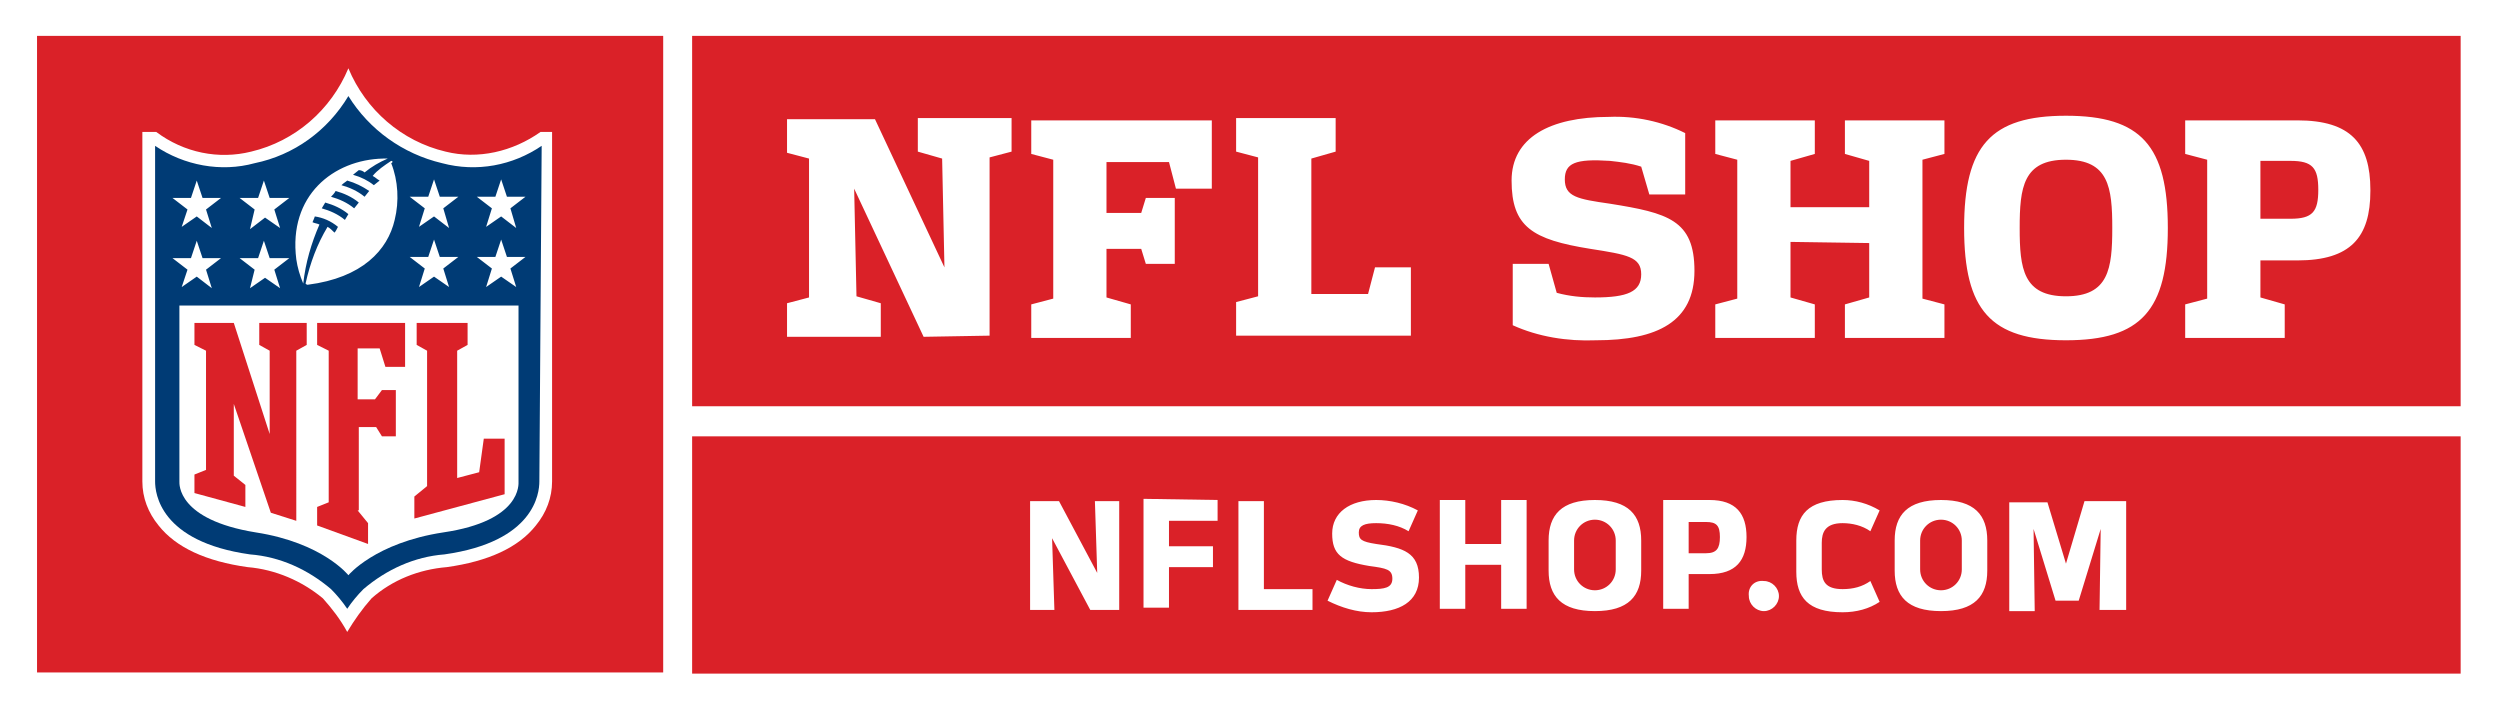
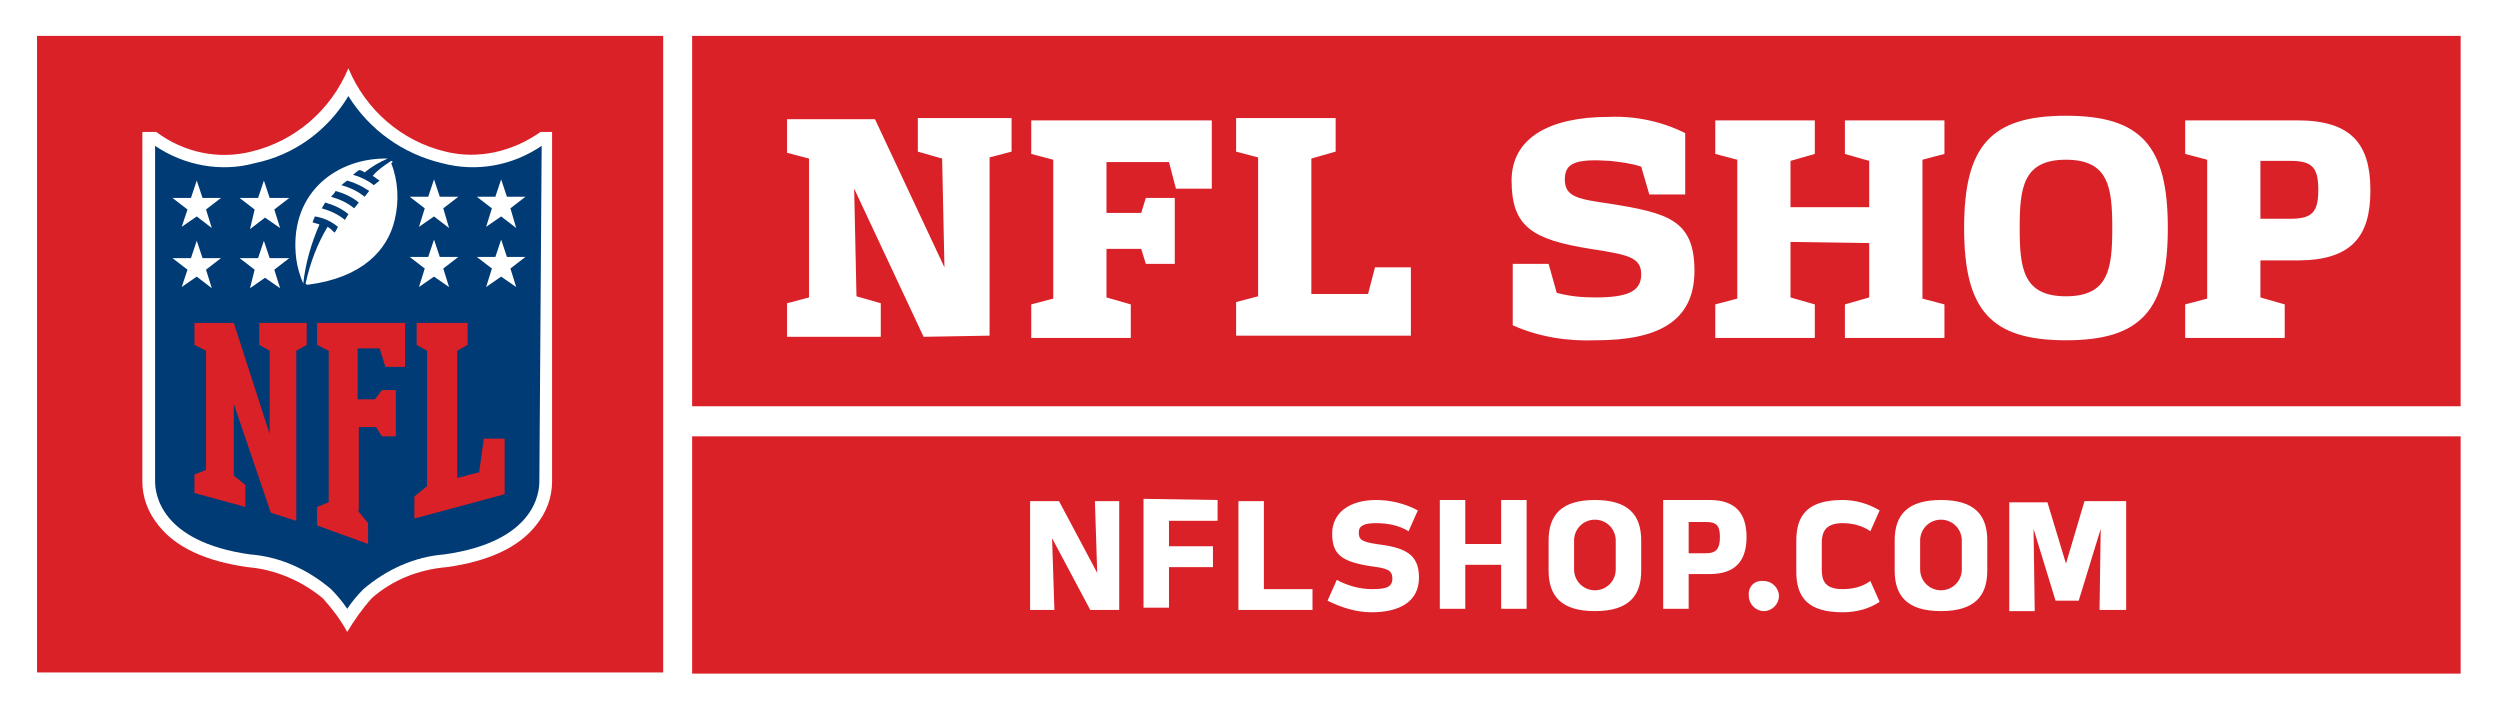
<svg xmlns="http://www.w3.org/2000/svg" version="1.1" id="NFLSHOP_brandLogo" x="0px" y="0px" viewBox="0 0 216 61.6" style="enable-background:new 0 0 216 61.6; background-color:#f4f5f5;" xml:space="preserve">
  <style type="text/css">
	#NFLSHOP_brandLogo .st0{fill:#FFFFFF;}
	#NFLSHOP_brandLogo .st1{fill:#DA2128;}
	#NFLSHOP_brandLogo .st2{fill:#003B75;}
</style>
-   <path class="st0" d="M0,0h216v61.3H0V0z" />
  <path class="st1" d="M3.2,3.1h54.1v55H3.2V3.1z" />
  <path class="st1" d="M59.8,3.1v32h152.8v-32H59.8z M59.8,37.7v20.5h152.8V37.7H59.8z" />
  <path class="st0" d="M46.7,11.4c-2.4,1.7-5.4,2.4-8.2,1.7c-3.8-0.9-6.9-3.6-8.4-7.2c-1.5,3.6-4.6,6.3-8.4,7.2  c-2.8,0.7-5.8,0.1-8.2-1.7h-1.2v30.2c0,1.4,0.5,2.7,1.4,3.8c1.5,1.9,4.1,3.1,7.7,3.6c2.4,0.2,4.7,1.2,6.5,2.7  c0.8,0.9,1.5,1.8,2.1,2.9c0.6-1,1.3-2,2.1-2.9c1.8-1.6,4.1-2.5,6.5-2.7c3.6-0.5,6.2-1.7,7.7-3.6c0.9-1.1,1.4-2.4,1.4-3.8V11.4H46.7  L46.7,11.4z" />
  <path class="st2" d="M46.8,12.6c-2.5,1.7-5.6,2.3-8.6,1.5c-3.4-0.8-6.3-2.9-8.1-5.8c-1.8,3-4.7,5.1-8.1,5.8  c-2.9,0.8-6.1,0.2-8.6-1.5v29c0,1,0.4,5.2,8.2,6.3c2.6,0.2,5,1.3,7,3c0.5,0.5,1,1.1,1.4,1.7c0.4-0.6,0.9-1.2,1.4-1.7  c2-1.7,4.4-2.8,7-3c7.8-1.1,8.2-5.3,8.2-6.3L46.8,12.6L46.8,12.6z" />
-   <path class="st0" d="M30.1,49.7c0,0,2.3-2.8,8.2-3.7c6.8-1,6.5-4.2,6.5-4.4V26.4H15.5v15.2c0,0.2-0.2,3.3,6.6,4.4  C27.9,46.9,30.1,49.7,30.1,49.7z" />
  <path class="st1" d="M23.3,37.5v-7.2l-0.9-0.5v-1.9h4.1v1.9l-0.9,0.5V45l-2.2-0.7l-3.2-9.4v6.2l1,0.8v1.9l-4.4-1.2V41l1-0.4V30.3  l-1-0.5v-1.9h3.4L23.3,37.5z M30.9,44.1l0.9,1.1V47l-4.4-1.6v-1.6l1-0.4V30.3l-1-0.5v-1.9H35v3.8h-1.7l-0.5-1.6h-1.9v4.4h1.5  l0.6-0.8h1.2v4h-1.2l-0.5-0.8h-1.5V44.1L30.9,44.1z M35.8,44.8v-1.9l1.1-0.9V30.3l-0.9-0.5v-1.9h4.4v1.9l-0.9,0.5v11l1.9-0.5  l0.4-2.9h1.8v4.8L35.8,44.8z" />
  <path class="st0" d="M16.2,23.3l-1.3-1h1.6l0.5-1.5l0.5,1.5h1.6l-1.3,1l0.5,1.6L17,23.9l-1.3,0.9L16.2,23.3z M22,23.3l-1.3-1h1.6  l0.5-1.5l0.5,1.5H25l-1.3,1l0.5,1.6l-1.3-0.9l-1.3,0.9L22,23.3z M16.2,18.1l-1.3-1h1.6l0.5-1.5l0.5,1.5h1.6l-1.3,1l0.5,1.6L17,18.7  l-1.3,0.9L16.2,18.1z M22,18.1l-1.3-1h1.6l0.5-1.5l0.5,1.5H25l-1.3,1l0.5,1.6l-1.3-0.9l-1.3,1L22,18.1z M44.6,24.8l-1.3-0.9  l-1.3,0.9l0.5-1.6l-1.3-1h1.6l0.5-1.5l0.5,1.5h1.6l-1.3,1L44.6,24.8z M38.8,24.8l-1.3-0.9l-1.3,0.9l0.5-1.6l-1.3-1h1.6l0.5-1.5  l0.5,1.5h1.6l-1.3,1L38.8,24.8z M44.6,19.7l-1.3-1l-1.3,0.9l0.5-1.6l-1.3-1h1.6l0.5-1.5l0.5,1.5h1.6l-1.3,1L44.6,19.7z M38.8,19.7  l-1.3-1l-1.3,0.9l0.5-1.6l-1.3-1h1.6l0.5-1.5L38,17h1.6l-1.3,1L38.8,19.7z M33.8,13.9c-0.6,0.4-1.2,0.8-1.6,1.3  c0.2,0.1,0.4,0.3,0.6,0.4L32.3,16c-0.5-0.4-1.1-0.7-1.8-0.9l0.5-0.4c0.2,0,0.4,0.1,0.5,0.2c0.6-0.5,1.3-0.9,2-1.2  c-0.1,0-0.3,0-0.4,0c-4.3,0.1-8.2,3.2-7.5,8.7c0.1,0.7,0.3,1.4,0.6,2.1c0.2-1.8,0.7-3.5,1.4-5.1c-0.2-0.1-0.4-0.1-0.6-0.2  c0.1-0.2,0.2-0.5,0.2-0.5c0.7,0.1,1.4,0.4,2,0.9c-0.1,0.2-0.2,0.4-0.3,0.5c-0.2-0.2-0.4-0.4-0.6-0.5c-0.9,1.5-1.5,3.1-1.9,4.9  c0.1,0.1,0.1,0.1,0.2,0.1c4.7-0.6,6.9-3,7.5-5.6c0.4-1.6,0.3-3.4-0.3-4.9C34,14,33.9,13.9,33.8,13.9z M29.8,19c-0.6-0.5-1.3-0.8-2-1  l0.3-0.5c0.7,0.2,1.4,0.5,2,1L29.8,19z M30.6,18c-0.6-0.5-1.3-0.8-2-1c0.1-0.1,0.3-0.3,0.4-0.5c0.7,0.2,1.4,0.5,2,1L30.6,18z   M31.5,17c-0.6-0.5-1.3-0.8-2-1c0.2-0.2,0.4-0.3,0.5-0.4c0.7,0.2,1.3,0.5,1.9,0.9L31.5,17z M94.2,52.7l-3.3-6.2l0.2,6.2h-2.1v-9.4  h2.5l3.3,6.2l-0.2-6.2h2.1v9.4H94.2L94.2,52.7z M105.2,43.2v1.8H101v2.2h3.8v1.8H101v3.5h-2.2v-9.4L105.2,43.2L105.2,43.2z   M107,52.7v-9.4h2.2v7.6h4.2v1.8H107z M114.7,51.9l0.8-1.8c0.9,0.5,2,0.8,3,0.8c1.1,0,1.8-0.1,1.8-0.9s-0.5-0.9-2-1.1  c-2.4-0.4-3.2-1-3.2-2.8s1.5-2.9,3.8-2.9c1.2,0,2.5,0.3,3.6,0.9l-0.8,1.8c-0.8-0.5-1.8-0.7-2.8-0.7c-1,0-1.5,0.2-1.5,0.8  s0.2,0.8,1.5,1c2.4,0.3,3.7,0.8,3.7,2.9s-1.7,3-4.1,3C117.2,52.9,115.9,52.5,114.7,51.9z M126.6,48.8v3.8h-2.2v-9.4h2.2V47h3.1v-3.8  h2.2v9.4h-2.2v-3.8L126.6,48.8L126.6,48.8z M141.8,49.3c0,2.2-1.1,3.5-4,3.5s-4-1.3-4-3.5v-2.6c0-2.2,1.1-3.5,4-3.5s4,1.3,4,3.5  V49.3L141.8,49.3z M136,49.2c0,1,0.8,1.8,1.8,1.8c1,0,1.8-0.8,1.8-1.8v-2.5c0-1-0.8-1.8-1.8-1.8c-1,0-1.8,0.8-1.8,1.8V49.2z   M147.7,43.2c2.3,0,3.2,1.2,3.2,3.2l0,0c0,2-0.9,3.2-3.2,3.2h-1.8v3h-2.2v-9.4L147.7,43.2L147.7,43.2z M147.4,45.1h-1.5v2.7h1.5  c0.9,0,1.2-0.4,1.2-1.4S148.3,45.1,147.4,45.1L147.4,45.1z M152.4,50.2c0.7,0,1.3,0.6,1.3,1.3c0,0.7-0.6,1.3-1.3,1.3  c-0.7,0-1.3-0.6-1.3-1.3c0,0,0,0,0,0C151,50.7,151.6,50.1,152.4,50.2C152.4,50.1,152.4,50.1,152.4,50.2z M155.2,46.7  c0-2.2,1-3.5,4-3.5c1.1,0,2.2,0.3,3.2,0.9l-0.8,1.8c-0.7-0.5-1.6-0.7-2.4-0.7c-1.5,0-1.8,0.8-1.8,1.7v2.3c0,1,0.3,1.7,1.8,1.7  c0.9,0,1.7-0.2,2.4-0.7l0.8,1.8c-0.9,0.6-2,0.9-3.2,0.9c-3,0-4-1.3-4-3.5V46.7z M171.7,49.3c0,2.2-1.1,3.5-4,3.5s-4-1.3-4-3.5v-2.6  c0-2.2,1.1-3.5,4-3.5s4,1.3,4,3.5V49.3L171.7,49.3z M165.9,49.2c0,1,0.8,1.8,1.8,1.8c1,0,1.8-0.8,1.8-1.8v-2.5c0-1-0.8-1.8-1.8-1.8  c-1,0-1.8,0.8-1.8,1.8V49.2z M178.5,48.7l1.6-5.4h3.6v9.4h-2.3l0.1-7l-1.9,6.2h-2l-1.9-6.2l0.1,7.1h-2.2v-9.4h3.3L178.5,48.7z   M79.8,29.1l-6-12.8l0.2,9.3l2.1,0.6v2.9h-8.1v-2.9l1.9-0.5v-12l-1.9-0.5v-2.9h7.6l6,12.8l-0.2-9.4l-2.1-0.6v-2.9h8.1v2.9l-1.9,0.5  v15.4L79.8,29.1L79.8,29.1z M101.5,22.8h-2.5l-0.4-1.3h-3v4.2l2.1,0.6v2.9h-8.6v-2.9l1.9-0.5v-12l-1.9-0.5v-2.9h15.6v5.9h-3.1  l-0.6-2.3h-5.4v4.4h3l0.4-1.3h2.5V22.8L101.5,22.8z M113.3,25.4h4.9l0.6-2.3h3.1v5.9h-15.1v-2.9l1.9-0.5v-12l-1.9-0.5v-2.9h8.6v2.9  l-2.1,0.6L113.3,25.4L113.3,25.4z M135.2,15.5c0,1.5,1.1,1.7,3.9,2.1c5,0.8,7.3,1.4,7.3,5.8s-3.2,6-8.5,6c-2.5,0.1-5-0.3-7.2-1.3  v-5.3h3.1l0.7,2.5c1.1,0.3,2.2,0.4,3.3,0.4c2.8,0,4-0.5,4-2s-1.2-1.7-4.4-2.2c-5-0.8-6.8-1.9-6.8-5.9c0-3.7,3.3-5.5,8.4-5.5  c2.3-0.1,4.6,0.4,6.6,1.4v5.3h-3.1l-0.7-2.4c-0.9-0.3-1.8-0.4-2.7-0.5C136.1,13.7,135.2,14.1,135.2,15.5z M154.7,20.9v4.8l2.1,0.6  v2.9h-8.6v-2.9l1.9-0.5v-12l-1.9-0.5v-2.9h8.6v2.9l-2.1,0.6v4h6.8v-4l-2.1-0.6v-2.9h8.6v2.9l-1.9,0.5v12l1.9,0.5v2.9h-8.6v-2.9  l2.1-0.6v-4.7L154.7,20.9L154.7,20.9z M169.7,19.7c0-7.1,2.3-9.7,8.8-9.7s8.8,2.6,8.8,9.7l0,0c0,7.1-2.3,9.7-8.8,9.7  S169.7,26.8,169.7,19.7L169.7,19.7z M182.5,19.7c0-3.5-0.3-5.9-4-5.9s-4,2.4-4,5.9l0,0c0,3.5,0.3,5.9,4,5.9S182.5,23.2,182.5,19.7  L182.5,19.7z M195.3,25.7l2.1,0.6v2.9h-8.6v-2.9l1.9-0.5v-12l-1.9-0.5v-2.9h9.7c4.6,0,6.3,2,6.3,6v0.1c0,4-1.7,6-6.3,6h-3.2V25.7z   M197.9,13.9h-2.6v5h2.6c1.9,0,2.4-0.6,2.4-2.5S199.8,13.9,197.9,13.9L197.9,13.9z" />
</svg>